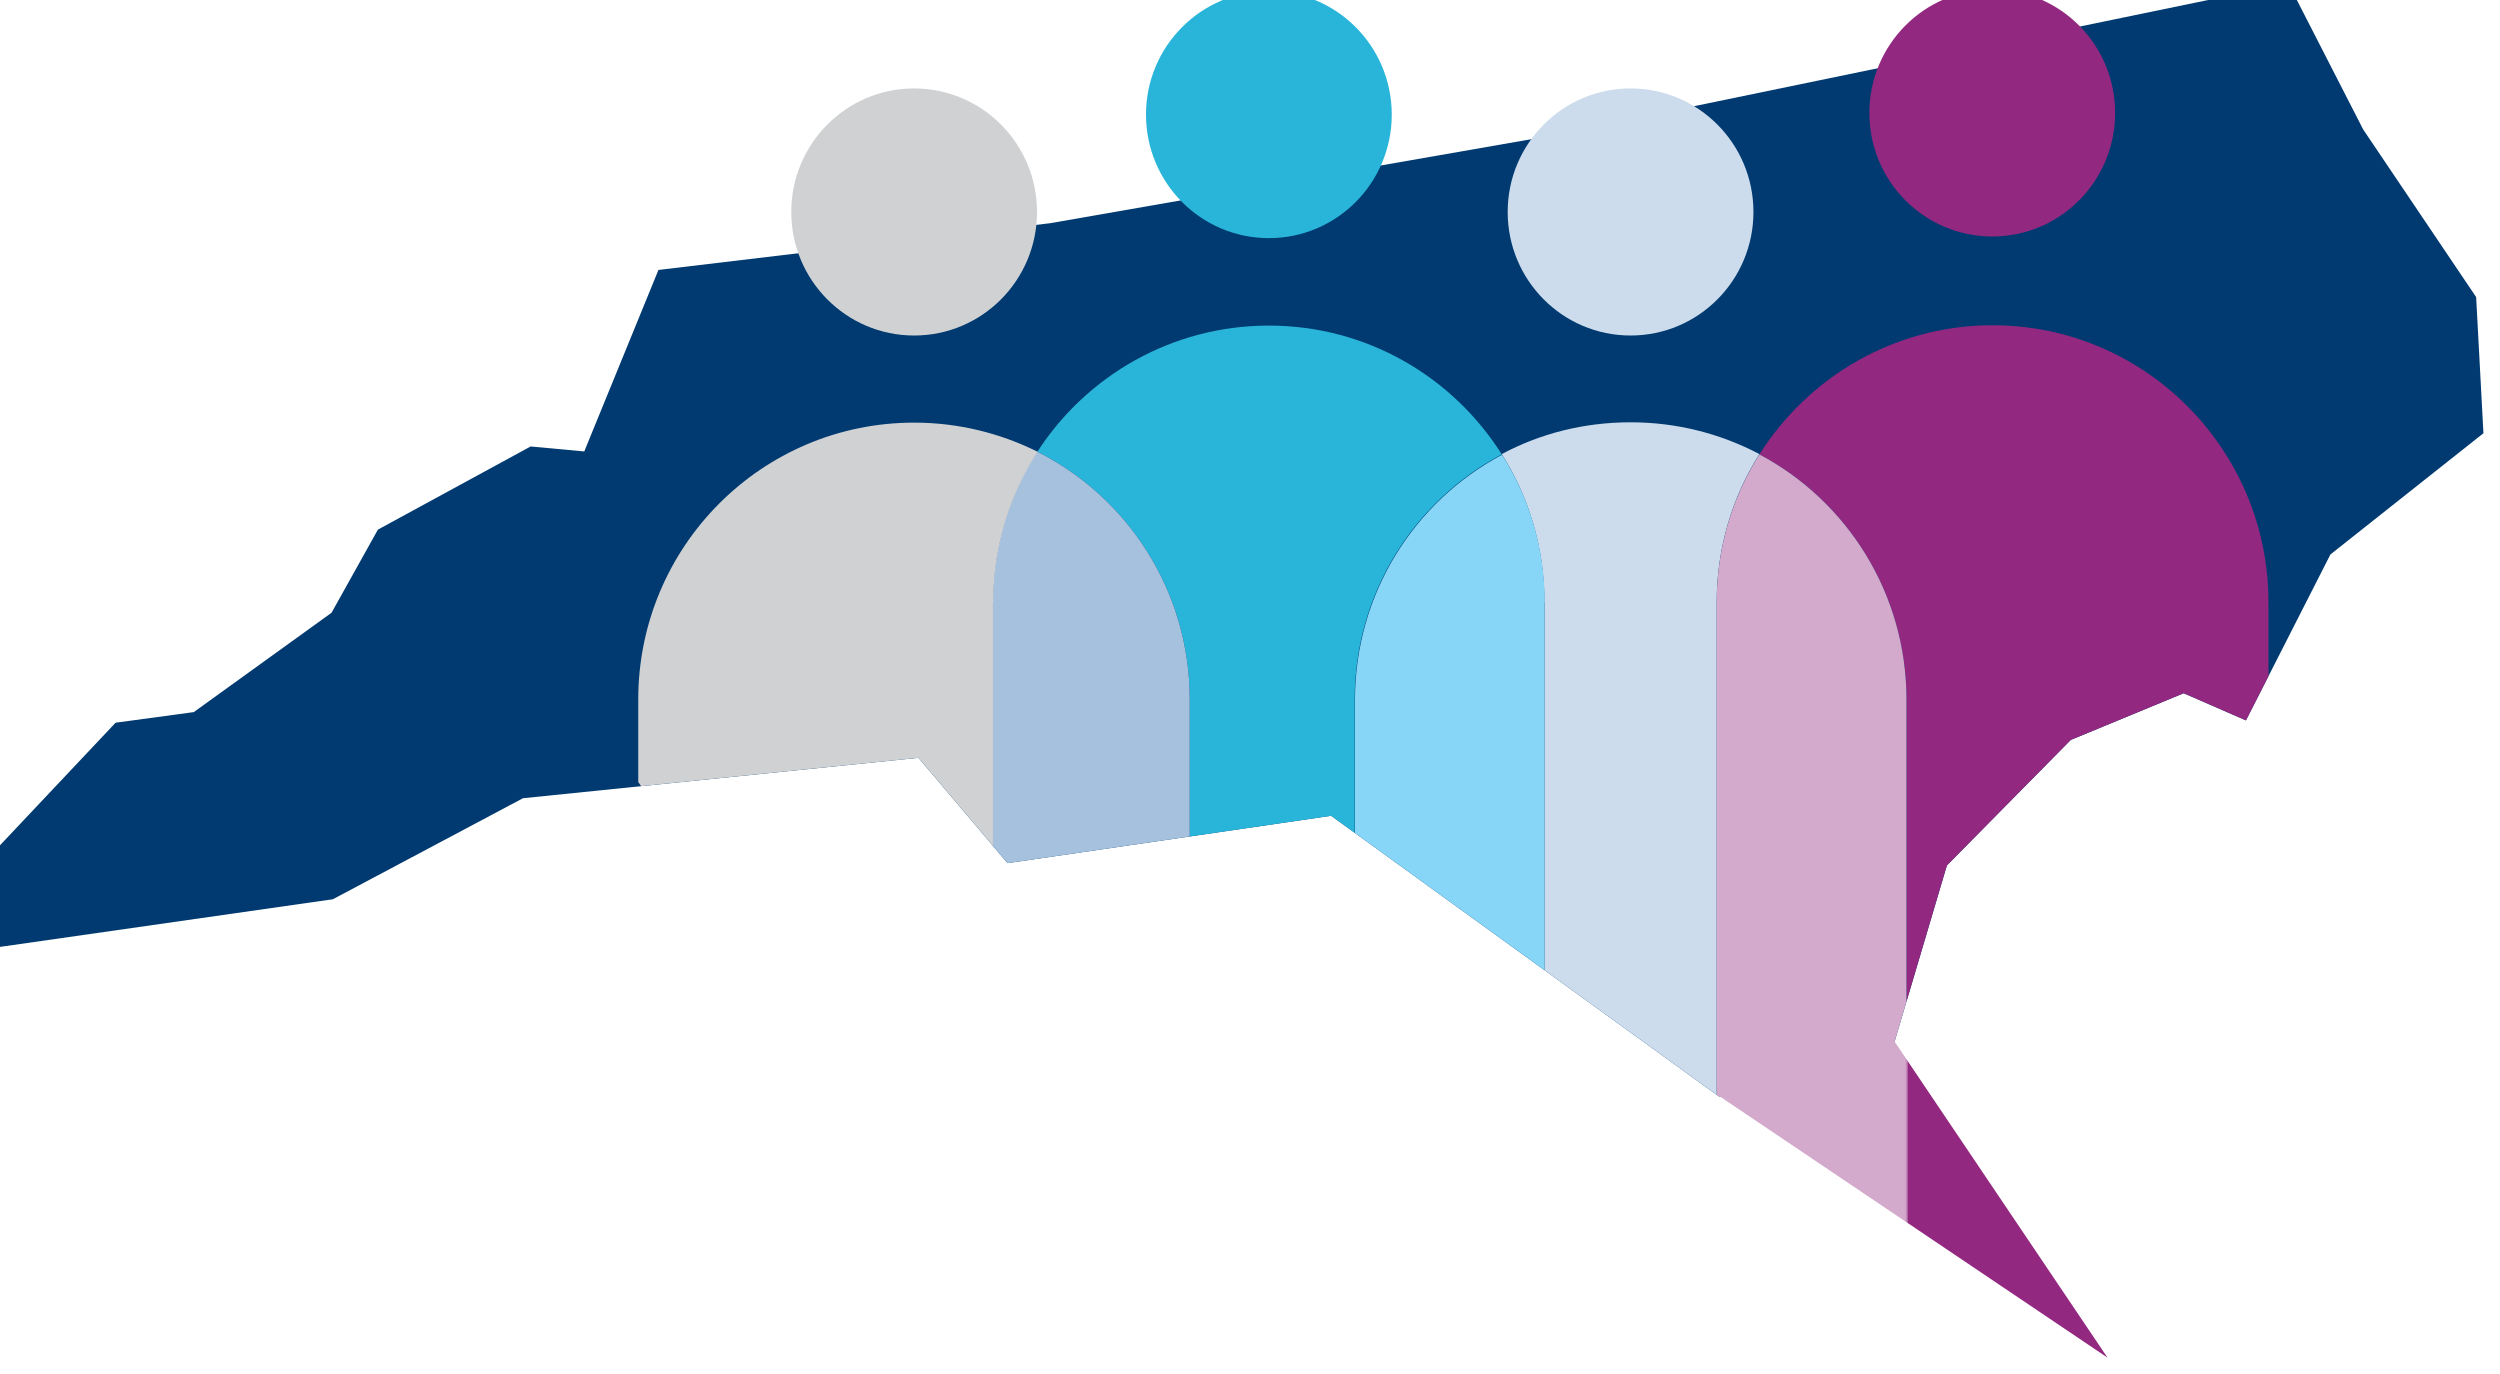
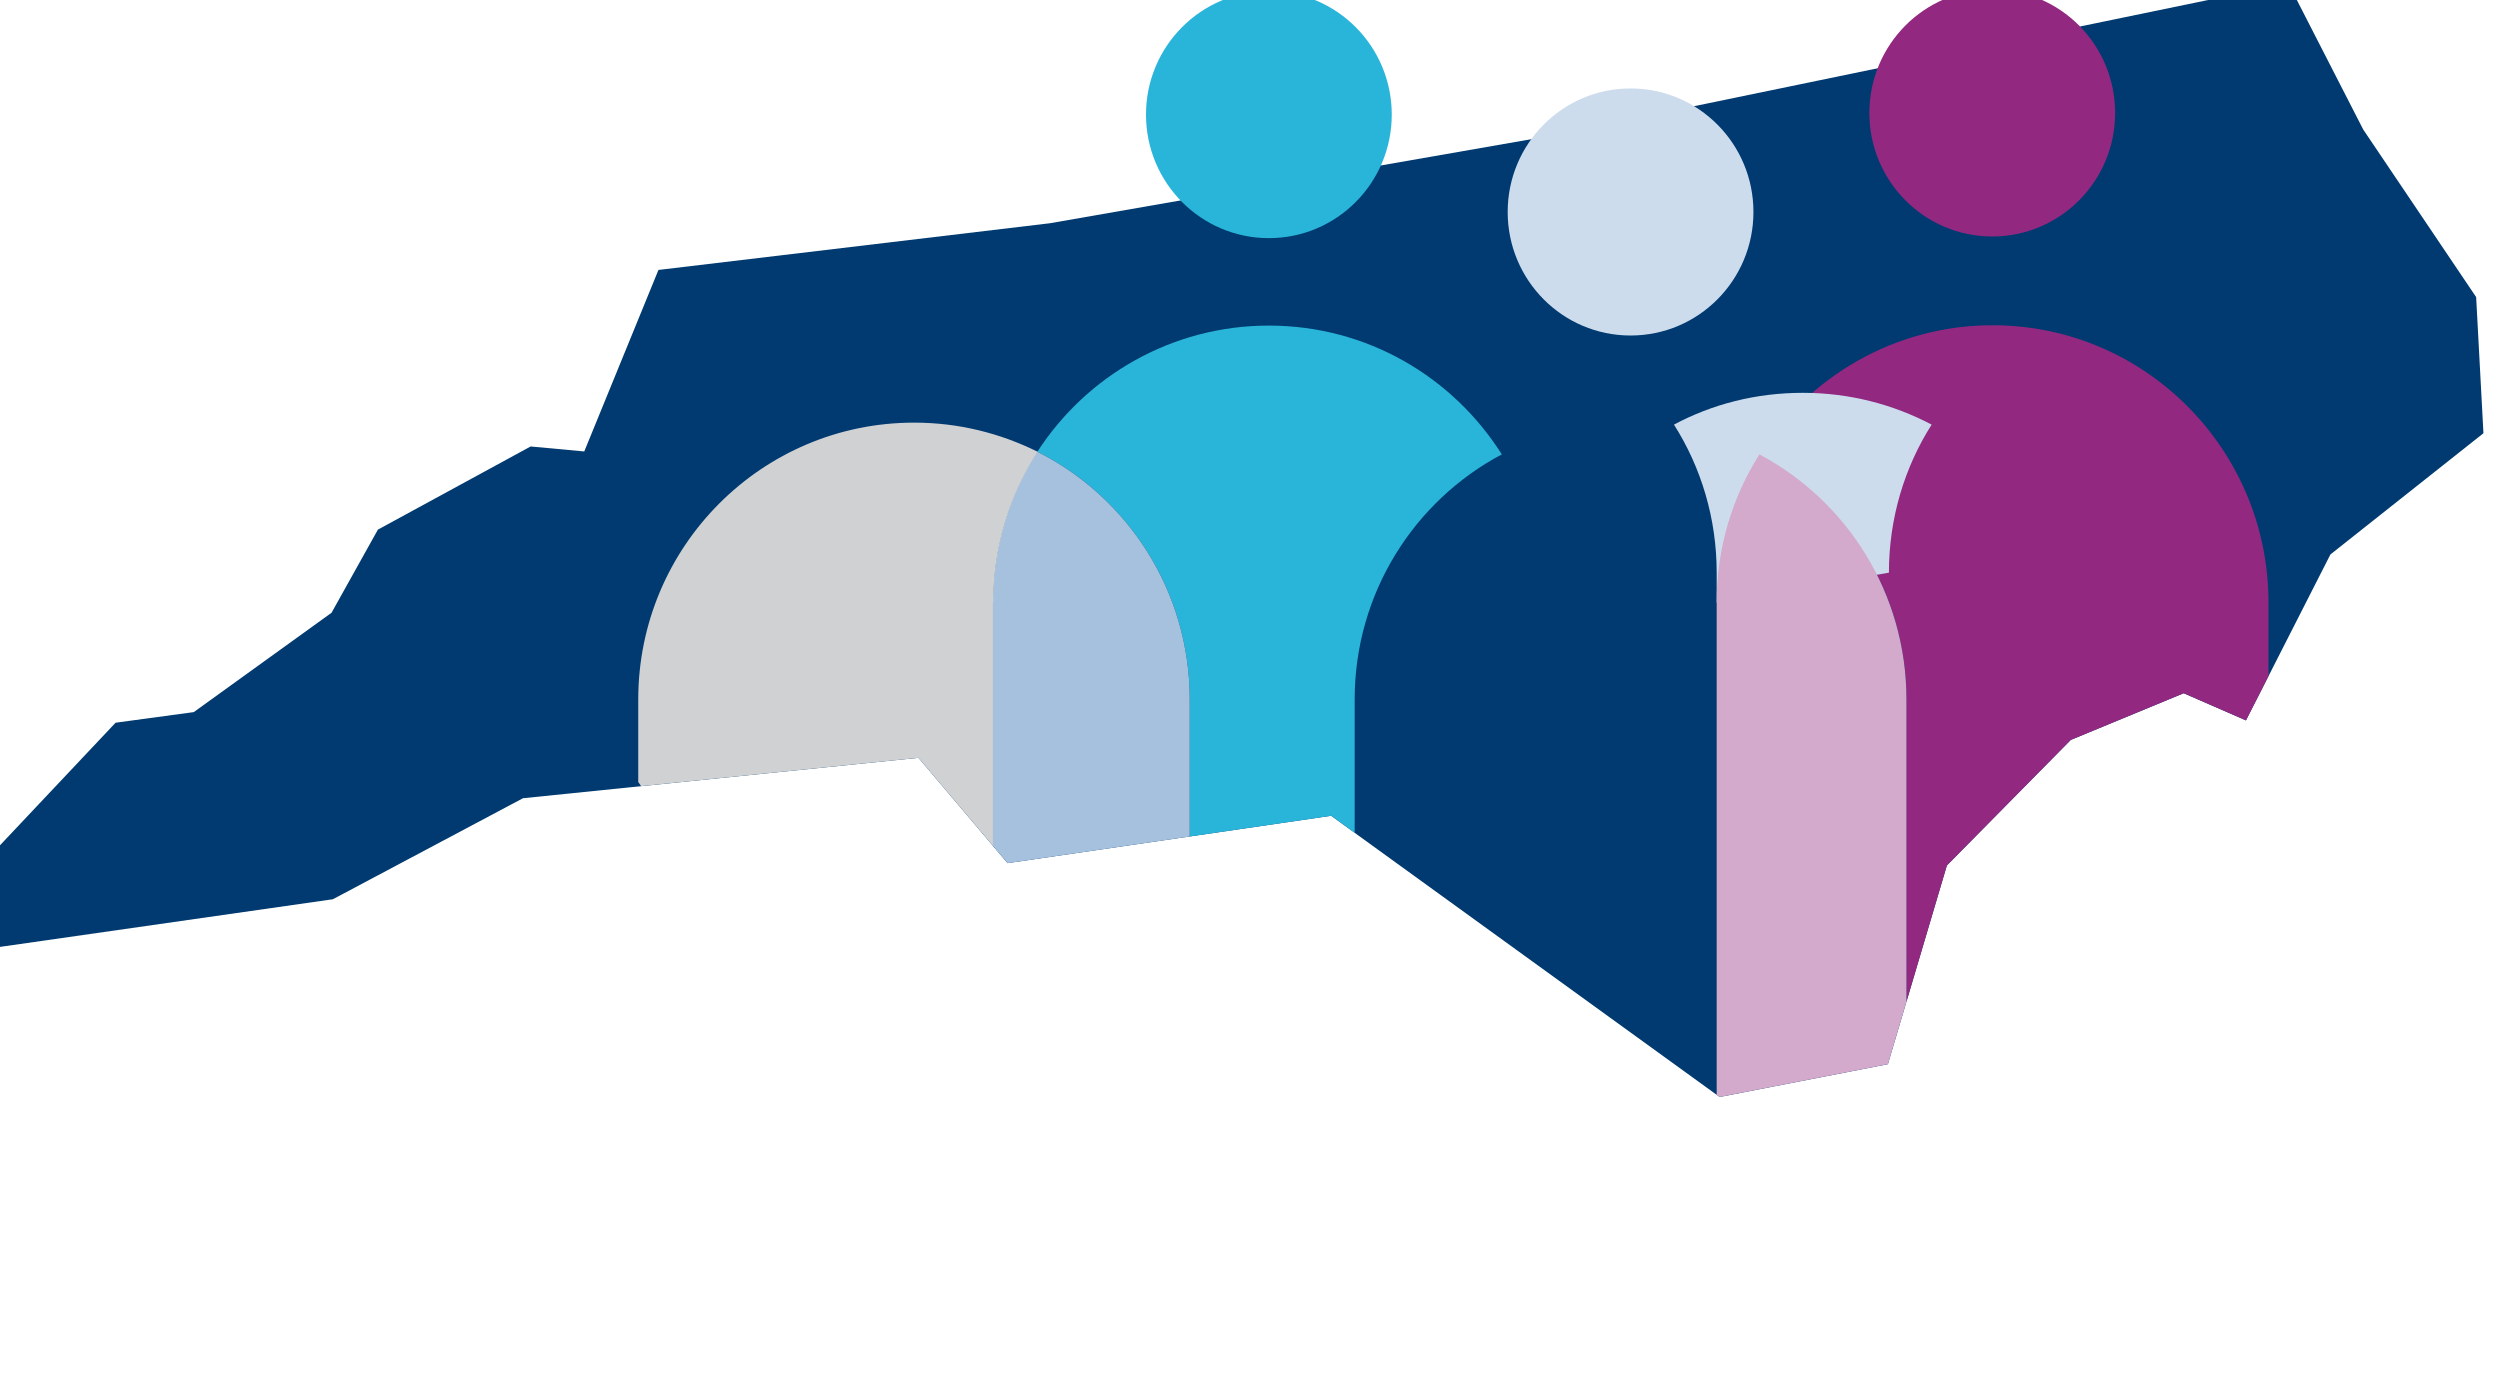
<svg xmlns="http://www.w3.org/2000/svg" id="Layer_2" viewBox="0 0 75.48 41.49">
  <defs>
    <style>.cls-1{fill:#d0d1d3;}.cls-1,.cls-2,.cls-3,.cls-4,.cls-5,.cls-6,.cls-7,.cls-8,.cls-9,.cls-10{stroke-width:0px;}.cls-1,.cls-2,.cls-3,.cls-4,.cls-7,.cls-8,.cls-9,.cls-10{fill-rule:evenodd;}.cls-2{fill:#87d6f8;}.cls-3{fill:#922880;}.cls-4{fill:#a6c1de;}.cls-5{fill:none;}.cls-11{filter:url(#drop-shadow-1);}.cls-6{fill:#003a70;}.cls-7{fill:url(#linear-gradient);}.cls-8{fill:#29b5d9;}.cls-12{clip-path:url(#clippath);}.cls-9{fill:#ccdcec;}.cls-10{fill:#d3a9cc;}</style>
    <filter id="drop-shadow-1" filterUnits="userSpaceOnUse">
      <feOffset dx="-.5" dy="-.5" />
      <feGaussianBlur result="blur" stdDeviation="1" />
      <feFlood flood-color="#000" flood-opacity=".36" />
      <feComposite in2="blur" operator="in" />
      <feComposite in="SourceGraphic" />
    </filter>
    <clipPath id="clippath">
      <polygon class="cls-5" points="20.38 8.65 32.2 7.24 47.32 4.6 69.59 0 71.85 4.41 75.26 9.47 75.48 13.58 70.86 17.24 68.31 22.25 66.43 21.43 63.02 22.84 59.28 26.63 57.5 32.63 52.42 33.62 40.69 25.13 30.92 26.56 28.23 23.38 16.29 24.6 10.55 27.65 0 29.16 .02 26.53 3.99 22.32 6.35 22 10.51 19 11.91 16.49 16.52 13.98 18.14 14.13 20.38 8.65" />
    </clipPath>
    <linearGradient id="linear-gradient" x1="58" y1="35.61" x2="58.12" y2="35.61" gradientUnits="userSpaceOnUse">
      <stop offset="0" stop-color="#d3a9cc" />
      <stop offset=".2" stop-color="#d1a5c9" />
      <stop offset=".37" stop-color="#cc9ac3" />
      <stop offset=".54" stop-color="#c389b9" />
      <stop offset=".7" stop-color="#b66faa" />
      <stop offset=".85" stop-color="#a64f97" />
      <stop offset="1" stop-color="#932880" />
      <stop offset="1" stop-color="#932880" />
    </linearGradient>
  </defs>
  <g id="Layer_1-2">
    <g class="cls-11">
      <g class="cls-12">
        <rect class="cls-6" x="-1.94" y="-13.81" width="83.12" height="54.88" />
        <path class="cls-3" d="m58.06,21.62c0-3.21-1.8-6-4.44-7.4,1.48-2.34,4.08-3.9,7.04-3.9,4.6,0,8.33,3.75,8.33,8.37v6.18s4.87,14.55,4.87,14.55l-15.8-5.25v-12.55Z" />
-         <path class="cls-9" d="m52.33,18.69v17.65c-1.68.45-3.42.75-5.2.89v-18.55c0-1.64-.47-3.18-1.29-4.47,1.16-.62,2.48-.96,3.89-.96s2.73.35,3.89.96c-.82,1.29-1.29,2.83-1.29,4.47Z" />
-         <path class="cls-2" d="m47.13,18.69v18.55c-.82.07-1.65.1-2.49.1-1.09,0-2.17-.06-3.23-.17v-15.54c0-3.21,1.8-6,4.44-7.4.82,1.29,1.29,2.83,1.29,4.47Z" />
+         <path class="cls-9" d="m52.33,18.69v17.65v-18.55c0-1.64-.47-3.18-1.29-4.47,1.16-.62,2.48-.96,3.89-.96s2.73.35,3.89.96c-.82,1.29-1.29,2.83-1.29,4.47Z" />
        <path class="cls-8" d="m45.84,14.22c-2.64,1.4-4.44,4.19-4.44,7.4v15.54c-1.71-.18-3.37-.51-4.98-.97v-14.57c0-3.27-1.87-6.11-4.6-7.48,1.48-2.29,4.06-3.81,6.99-3.81,2.96,0,5.56,1.55,7.04,3.9Z" />
        <path class="cls-4" d="m31.82,14.14c2.73,1.37,4.6,4.21,4.6,7.48v14.57c-2.08-.59-4.07-1.4-5.94-2.41v-15.1c0-1.68.49-3.24,1.34-4.55Z" />
        <path class="cls-1" d="m30.48,18.69v15.1c-4.3-2.31-7.98-5.64-10.71-9.68v-2.49c0-4.62,3.73-8.36,8.33-8.36,1.34,0,2.6.32,3.73.88-.85,1.31-1.34,2.87-1.34,4.55Z" />
        <path class="cls-10" d="m53.62,14.22c2.64,1.4,4.44,4.19,4.44,7.4v12.55c-1.81.91-3.73,1.64-5.73,2.17v-17.65c0-1.64.47-3.18,1.29-4.47Z" />
      </g>
-       <path class="cls-1" d="m31.81,6.9c0,2.06-1.66,3.73-3.71,3.73s-3.71-1.67-3.71-3.73,1.66-3.73,3.71-3.73,3.71,1.67,3.71,3.73Z" />
      <path class="cls-8" d="m38.81,7.69c-2.05,0-3.71-1.67-3.71-3.73s1.66-3.73,3.71-3.73,3.71,1.67,3.71,3.73c0,2.06-1.66,3.73-3.71,3.73Z" />
      <path class="cls-9" d="m46.02,6.9c0-2.06,1.66-3.73,3.71-3.73s3.71,1.67,3.71,3.73-1.66,3.73-3.71,3.73-3.71-1.67-3.71-3.73Z" />
      <path class="cls-3" d="m60.65,7.64c-2.05,0-3.71-1.67-3.71-3.73,0-2.06,1.66-3.73,3.71-3.73s3.71,1.67,3.71,3.73-1.66,3.73-3.71,3.73Z" />
-       <polygon class="cls-7" points="64.13 41.49 52.36 33.56 56.2 29.72 64.13 41.49" />
    </g>
  </g>
</svg>